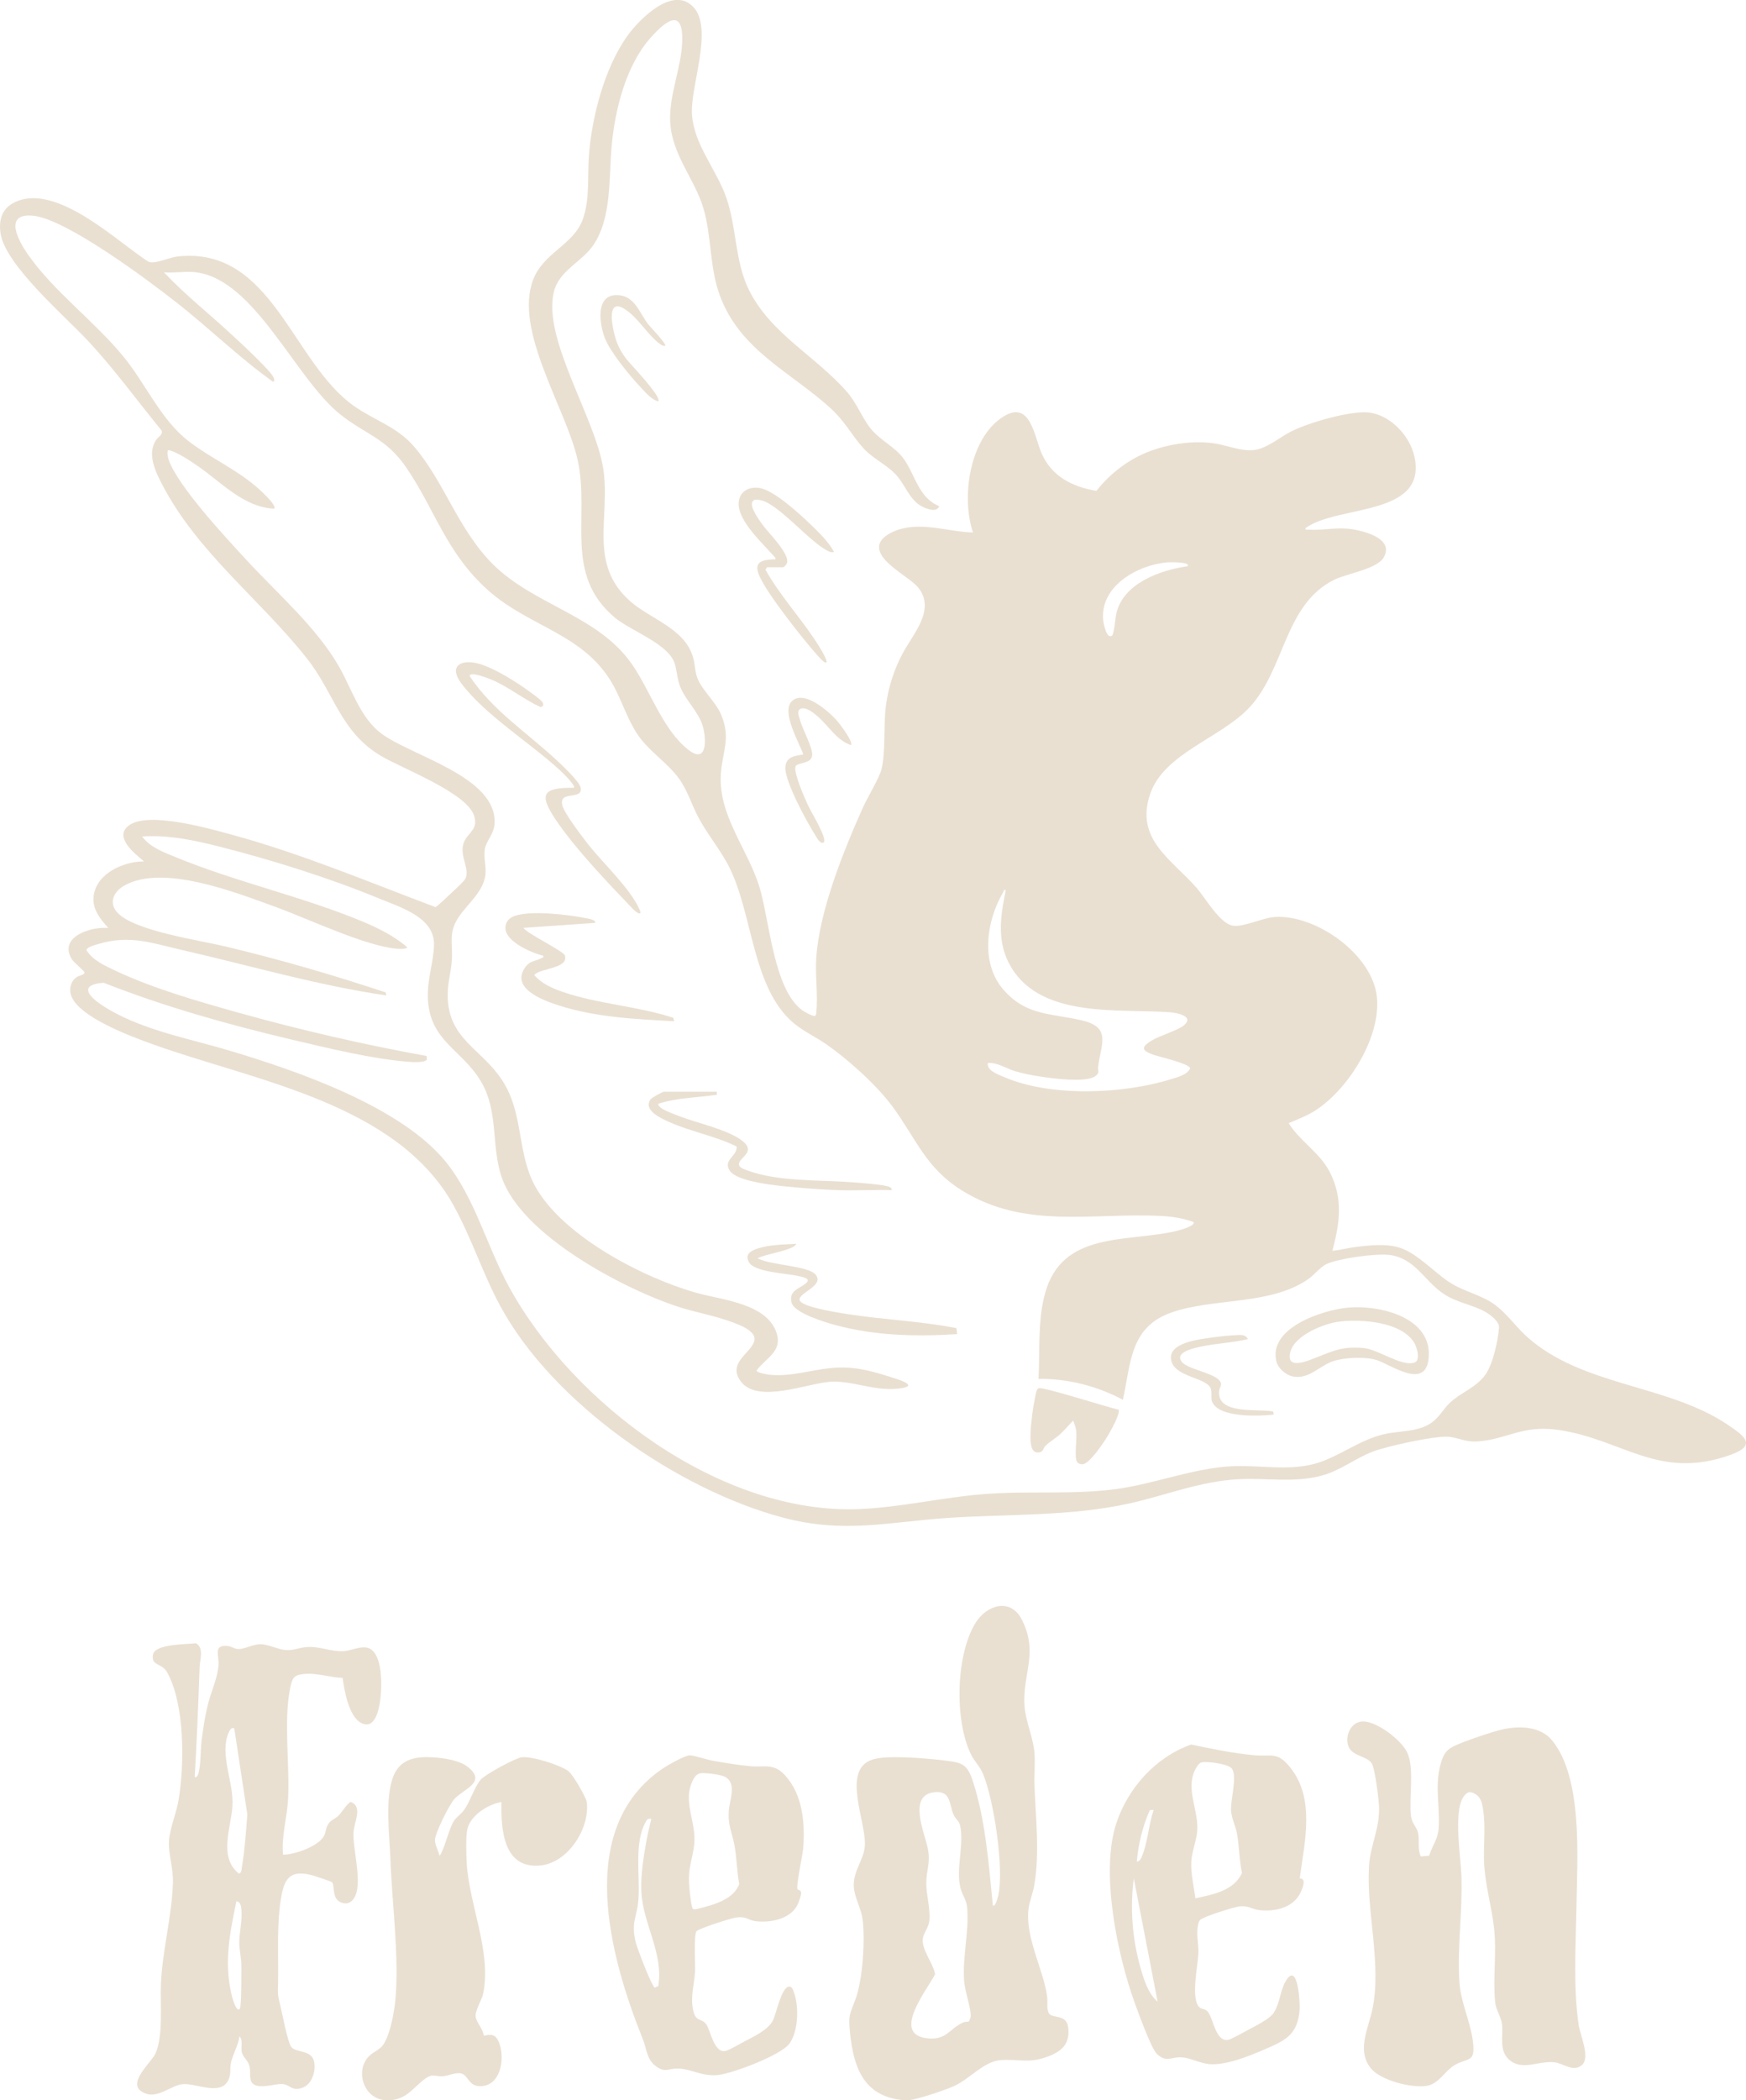
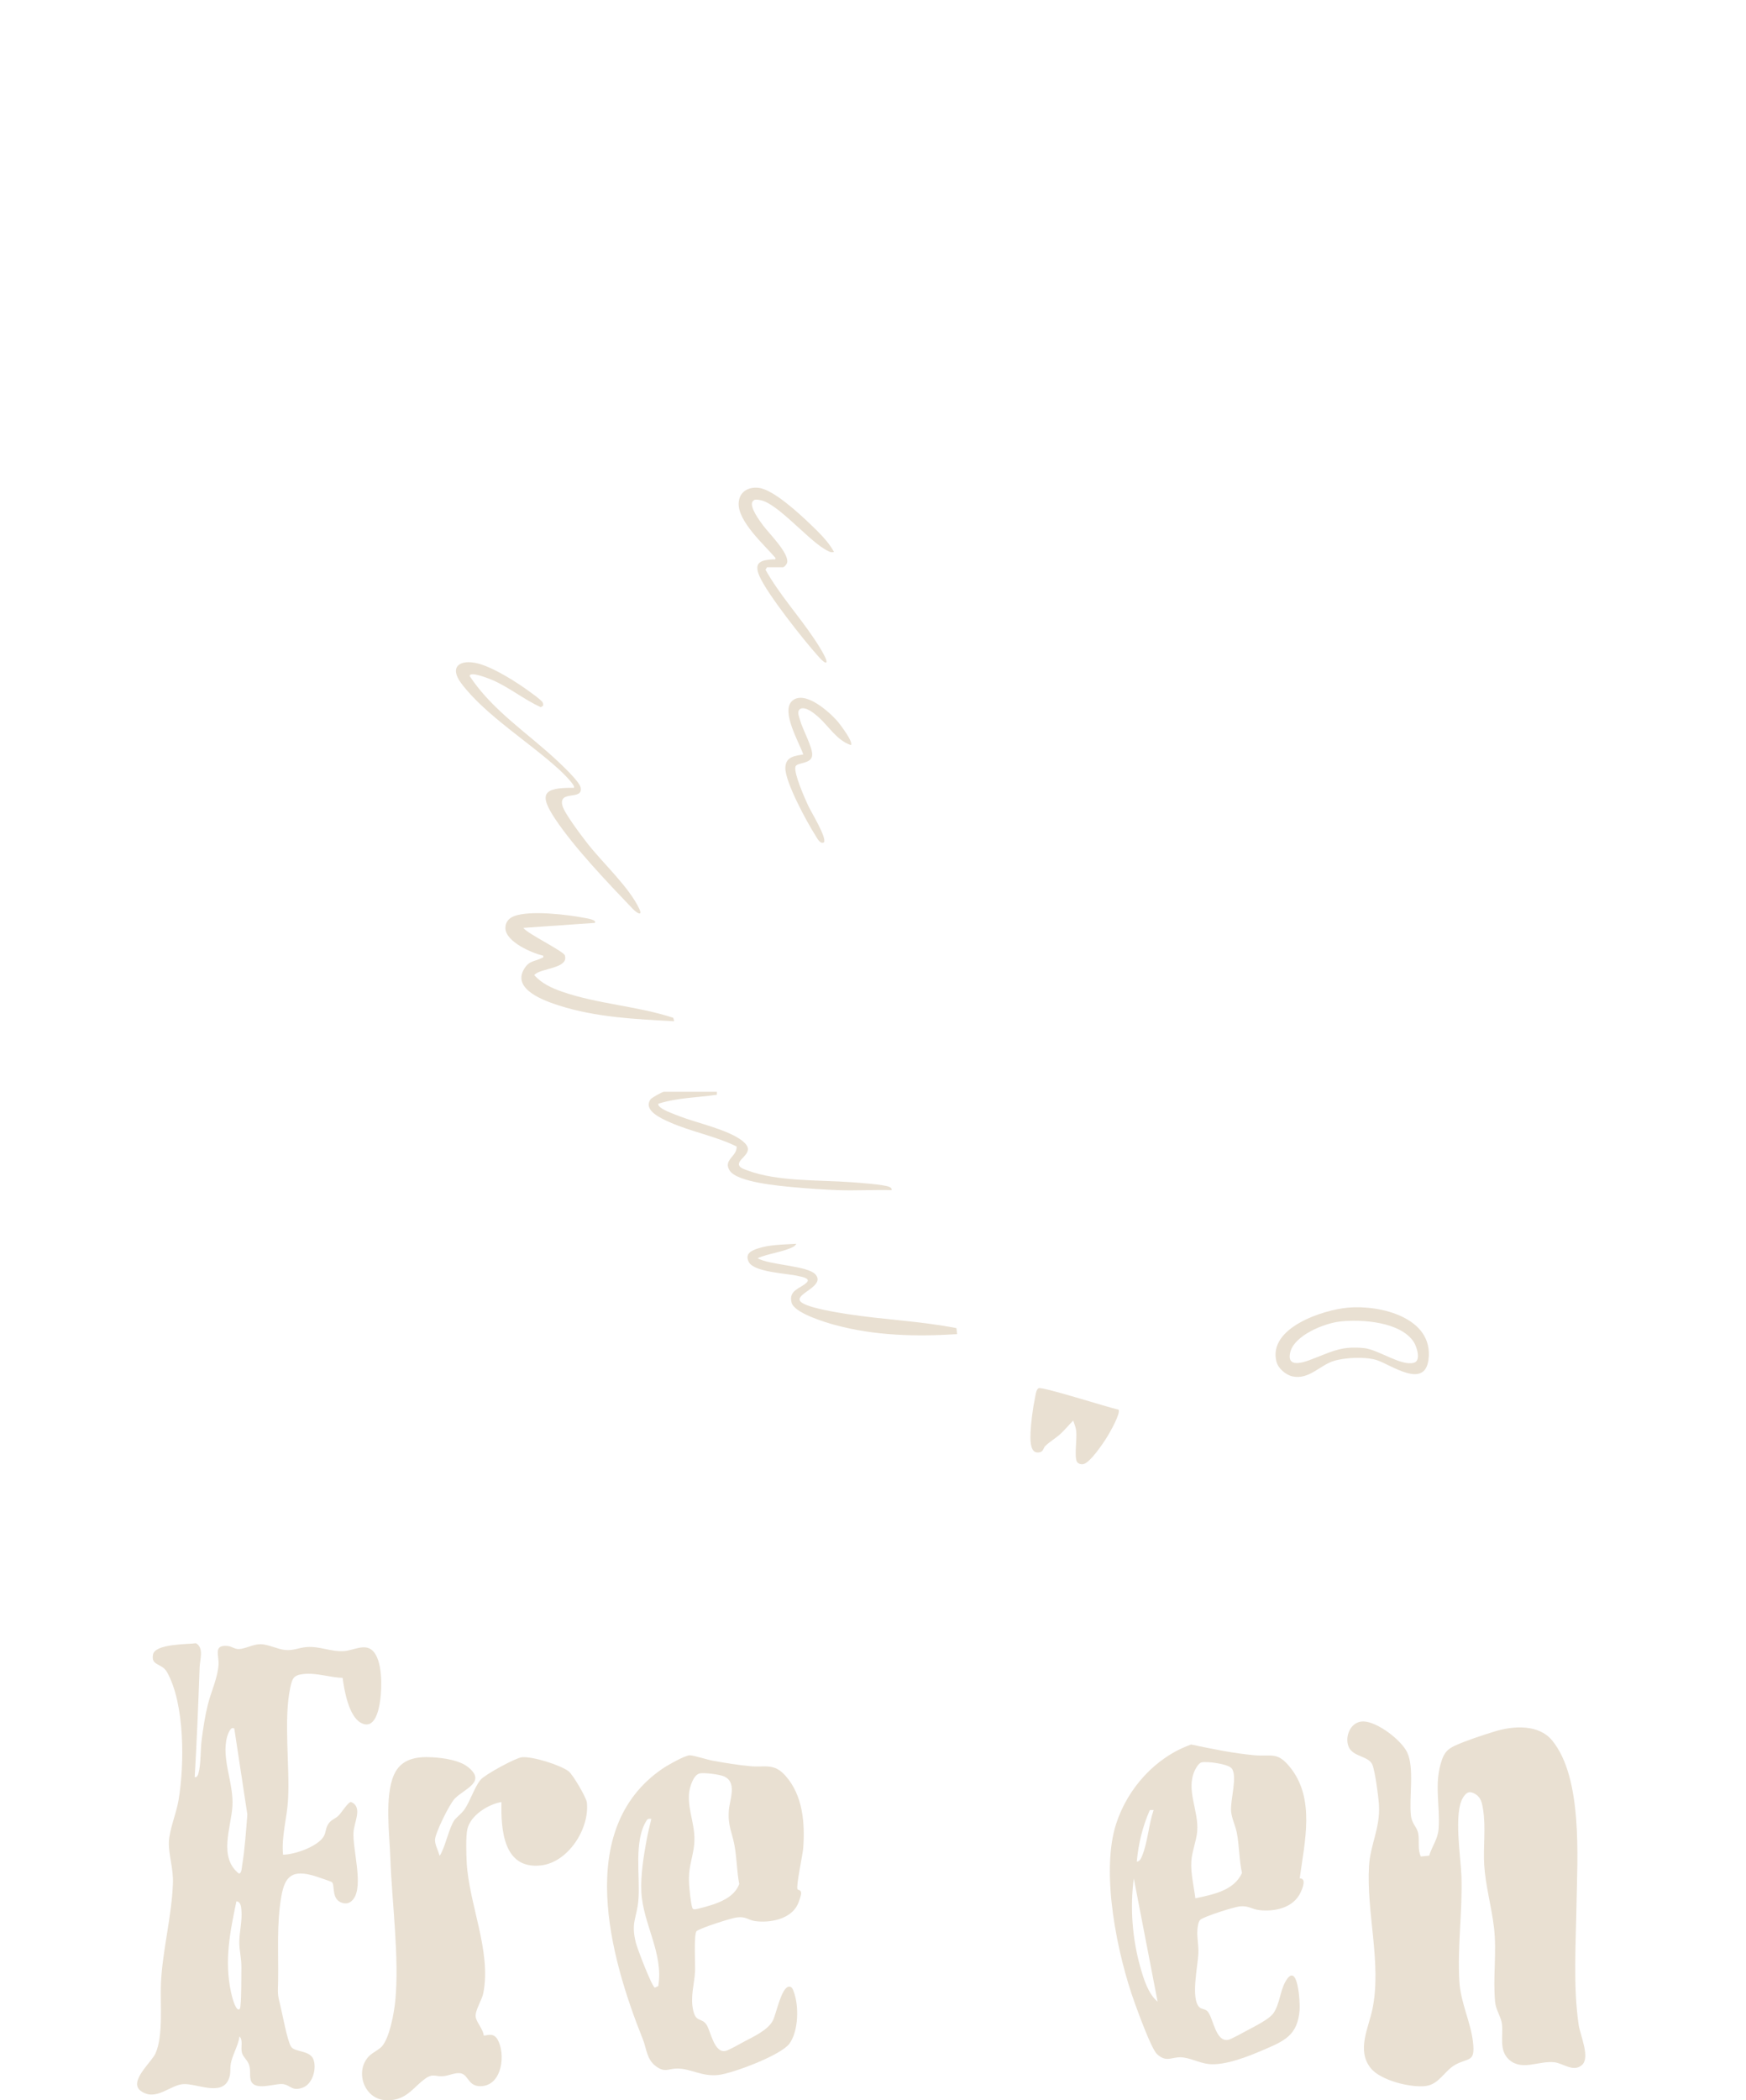
<svg xmlns="http://www.w3.org/2000/svg" id="Layer_0_xA0_Bild" version="1.1" viewBox="0 0 479.68 576.63">
  <defs>
    <style>
      .st0 {
        fill: #e9e0d2;
      }
    </style>
  </defs>
-   <path class="st0" d="M250.13,576.57c-.59.08-1.85.07-2.45,0-10.57-1.19-13.2-9.19-14.15-18.44-.5-4.88-.13-4.89,1.46-9.11,2.03-5.37,2.73-16.46,1.97-22.15-.39-2.95-2.19-5.85-2.39-8.79-.28-4.28,2.7-7.33,3.02-11.18.54-6.49-6.59-20.99,2.11-23.8,4.06-1.31,14.94-.32,19.53.23,5.26.63,6.51.94,8.15,6.03,3.39,10.55,4.29,22.76,5.38,33.75.65.75,1.44-2.39,1.51-2.71,1.61-7.35-1.22-26.32-4.24-33.43-.87-2.06-2.29-3.29-3.24-5.22-4.59-9.26-4.24-27.25,1.18-36.11,3.07-5.01,9.66-7.04,12.74-.99,4.74,9.31.1,14.93.76,23.79.31,4.19,2.39,8.6,2.73,12.81.24,2.89-.12,6.07,0,9.01.35,8.98,1.48,18.55-.07,27.45-.36,2.07-1.23,4.11-1.52,6.12-1.13,7.86,4.02,16.73,5.07,24.3.19,1.4-.18,3.24.41,4.5.82,1.77,4.85.16,5.36,3.91.64,4.7-1.82,6.77-5.9,8.23-5.19,1.86-7.85.45-12.76.87-4.54.39-8.53,5.28-12.76,7.15-2.49,1.1-9.36,3.42-11.91,3.77h0ZM266.17,554.98c.12-.08.52-1.13.52-1.39.03-2.52-1.64-6.87-1.84-9.86-.45-6.66,1.49-13.7.83-20.19-.2-1.94-1.33-3.33-1.78-5.04-1.41-5.35,1.06-11.96-.14-17.31-.27-1.22-1.29-1.86-1.76-2.88-1.29-2.82-.62-6.65-5.15-6.25-7.63.68-2.79,11.16-1.94,15.52.78,3.98-.42,5.84-.43,9.41-.02,3.23,1.19,7.22.84,10.37-.2,1.79-1.36,3.06-1.72,4.55-.76,3.09,2.82,7.03,3.29,10.14-2.2,4.37-12.28,16.65-1.94,17.6,5.21.48,5.84-2.69,9.72-4.39.53-.23,1.27-.11,1.51-.26v-.02Z" />
  <path class="st0" d="M105.31,576.57c-5.61-.81-7.79-8.29-3.82-12.14.92-.89,2.62-1.66,3.43-2.57,2.13-2.39,3.35-9.23,3.67-12.43,1.16-11.91-.91-26.97-1.35-39.28-.23-6.44-1.59-16.88.95-22.76,1.94-4.5,6.17-5.17,10.63-4.91,3.04.18,7.44.79,9.82,2.73,5,4.07-.92,5.83-3.68,8.58-1.4,1.4-5.5,9.61-5.46,11.45.03,1.38.93,2.9,1.24,4.24.3-.21.39-.52.54-.82,1.22-2.43,2.15-6.75,3.47-8.8.51-.79,2.06-1.89,2.89-3.11,1.62-2.38,2.69-6.07,4.42-8.13,1.17-1.39,9.56-5.97,11.3-6.15,2.9-.29,10.48,2.09,12.83,3.83,1.13.83,4.89,7.19,5.04,8.59.78,7.21-5.16,16.51-12.72,17.29-10.24,1.05-10.91-9.87-10.74-17.42-3.67.64-8.44,3.58-9.36,7.41-.47,1.97-.31,6.91-.2,9.1.61,11.53,6.82,24.43,4.58,35.92-.4,2.04-2.35,4.81-2.1,6.59.21,1.49,2.07,3.38,2.19,5.04.42.36,2.55-1.14,3.85,1.2,2.18,3.93,1.29,12.26-4.28,12.74-3.82.33-3.66-3.01-5.79-3.49-1.52-.34-3.34.64-4.85.76-2.29.18-2.86-.85-5.02.71-3.08,2.22-4.69,5.25-9.02,5.84-.56.08-1.9.08-2.45,0h0Z" />
  <path class="st0" d="M390.35,509.72l2.29-.23c.85-2.79,2.39-4.47,2.6-7.49.44-6.34-1.34-12.35.88-18.76.7-2.01,1.57-2.99,3.47-3.89,2.87-1.35,7.91-3,11.04-3.96,5.1-1.58,12.09-2.04,15.8,2.48,8.42,10.26,6.9,32.21,6.69,44.83-.17,10.66-.97,22.75.59,33.25.43,2.9,3.25,8.99.88,11.04s-5.11-.51-7.6-.78c-4.21-.46-8.86,2.46-12.39-.7-2.88-2.57-1.56-6.49-1.96-9.77-.23-1.96-1.66-3.84-1.88-6.03-.66-6.63.48-13.54-.31-20.42-.65-5.65-2.34-11.57-2.69-17.22-.31-4.96.48-10.33-.31-15.24-.27-1.67-.52-3.25-2.06-4.21s-2.45-.66-3.41.86c-2.69,4.21-.66,16.3-.48,21.58.32,9.6-1.14,19.44-.57,28.93.35,5.91,3.13,11.18,3.75,16.7s-1.09,4.24-4.66,6.09c-3.09,1.6-4.57,5.44-8.24,5.94-4.14.57-12.53-1.51-15.22-4.91-3.93-4.95-.54-11.05.52-16.34,2.51-12.47-1.74-26.5-.97-39.15.36-5.87,3.07-10.36,2.74-16.62-.11-2.12-1.08-9.53-1.84-11.25-1.05-2.36-5.42-2.07-6.53-4.93s.65-6.97,4.13-6.88c3.83.1,10.37,5.11,11.98,8.49,2.03,4.24.49,12.36,1.02,17.26.26,2.44,1.69,3.16,2.03,5.07.37,2.08-.24,4.24.7,6.25h.01Z" />
  <path class="st0" d="M53.49,487.94c.65.1.88-.53,1.02-1.02.73-2.54.53-6.45.89-9.2.42-3.25.92-6.57,1.71-9.74.87-3.5,2.74-7.4,2.93-10.98.14-2.63-1.51-5.5,2.59-5.07,1.05.11,1.8.86,2.98.84,1.71-.04,4-1.37,5.98-1.34,2.17.03,4.69,1.42,6.85,1.6s3.76-.65,5.73-.81c3.68-.31,6.66,1.35,10.37,1.1,2.56-.18,5.64-2.13,7.78-.16,2.82,2.6,2.61,10.1,2.14,13.62-.36,2.67-1.47,8.34-5.34,6.22-3.29-1.8-4.55-8.88-4.99-12.32-3.57-.12-7.16-1.45-10.74-1.06-2.71.3-3.09,1.14-3.64,3.72-1.89,8.89-.1,21.35-.61,30.75-.28,5.06-1.85,10.01-1.38,15.13,3.16,0,9.35-2.19,11.09-4.87.78-1.21.51-2.43,1.46-3.72.74-1.01,1.75-1.28,2.6-2.04s2.67-3.83,3.54-3.84c3.28,1.42.84,5.42.67,8.32-.28,4.74,2.79,14.51.01,18.29-.92,1.26-2.19,1.57-3.62.89-2.48-1.17-1.43-4.85-2.38-5.53-.21-.15-4.26-1.53-4.85-1.7-5.8-1.66-7.97-.13-8.98,5.59-1.34,7.57-.77,15.45-.89,23.11-.06,3.73-.26,3.53.67,7.22.6,2.39,1.83,9.37,2.9,11.01,1,1.53,5.12.93,6.11,3.44s-.19,6.77-2.87,7.77c-3.06,1.14-3.37-.73-5.58-.96s-8.05,2.17-8.81-1.28c-.3-1.36.11-2.58-.47-4.16-.45-1.22-1.64-2.05-1.92-3.26-.34-1.46.41-3.4-.66-4.38-.27,2.47-2.02,5.23-2.39,7.57-.25,1.6.12,2.63-.61,4.3-1.99,4.56-8.77,1.02-12.4,1.22s-7.58,4.87-11.7,1.87c-3.47-2.53,2.98-7.89,4.05-10.32,2.22-5.06,1.21-13.92,1.5-19.5.47-9.11,2.96-18.14,3.28-27.26.14-4.05-1.22-7.73-1.11-11.18s2.04-7.93,2.65-11.55c1.64-9.75,1.77-26.35-3.15-35.15-1.44-2.58-4.47-1.66-3.86-4.85.57-2.99,9.47-2.78,11.8-3.1,2.26,1.25,1.07,4.53,1,6.63-.36,10.06-.76,20.07-1.35,30.15h0ZM64.37,474.6c-.98-.78-1.78,1.57-1.96,2.21-1.71,6.01,1.87,12.8,1.44,19.17-.39,5.88-3.86,13.94,1.77,18.42.8.01.8-1.66.92-2.37.74-4.46,1.06-9.37,1.41-13.88l-3.58-23.55h0ZM64.95,522.03c-1.76,8.38-3.34,16.27-1.51,24.83.19.89,1.11,4.94,2.19,4.89.4-.25.38-.52.42-.93.32-2.92.22-7.54.27-10.64.04-2.48-.59-4.7-.58-6.83,0-2.92.86-5.97.58-9.01-.08-.88-.23-2.26-1.37-2.31Z" />
  <path class="st0" d="M357.07,515.73c1.91-.02.8,2.64.29,3.76-1.94,4.29-7.01,5.43-11.34,4.96-2.17-.24-2.95-1.3-5.46-1.03-1.62.18-9.69,2.74-10.79,3.66-.6.51-.78,2.14-.82,2.99-.11,2.07.37,4.12.28,6.28-.13,3.33-2.15,12.34.25,14.73.66.66,1.62.4,2.32,1.22,1.55,1.81,2.13,8.39,5.63,7.76.77-.14,4.59-2.27,5.61-2.81,1.82-.97,5.62-2.87,6.75-4.43,1.76-2.42,1.87-6.09,3.32-8.68,3.43-6.13,4.1,5.6,3.93,7.75-.55,6.93-4.15,8.44-9.84,10.89-4.19,1.8-10.57,4.38-15.09,3.93-2.51-.25-5.27-1.79-7.71-1.86-2.63-.07-3.94,1.47-6.5-.84-1.57-1.41-5.18-11.39-6.14-14.04-4.8-13.2-9.49-35.85-5.1-49.29,3.19-9.76,10.84-18.26,20.58-21.71,5.73,1.22,11.53,2.41,17.39,2.95,4.66.42,6.21-1.06,9.67,3.15,7.14,8.67,4.12,20.57,2.77,30.65h0ZM328.41,521.2c4.72-1.02,10.59-2.08,12.8-6.95-.8-3.6-.72-7.51-1.43-11.1-.38-1.9-1.38-3.88-1.56-5.8-.29-2.98,1.87-9.86.13-11.85-1.08-1.23-6.6-1.93-8.17-1.64-.81.15-1.57,1.46-1.91,2.18-2.56,5.4,1.1,11.05.64,16.73-.22,2.68-1.43,5.54-1.61,8.21-.22,3.25.7,6.99,1.11,10.23h0ZM316.94,496.94l-1.05.04c-1.99,4.48-3.13,9.25-3.58,14.14.83.03,1.23-1,1.49-1.64,1.52-3.72,1.8-8.67,3.14-12.54h0ZM318.03,549.57l-6.54-33.82c-1.07,7.97-.41,16.53,1.77,24.27.9,3.2,2.16,7.42,4.77,9.55h0Z" />
  <path class="st0" d="M219.09,518.7c.13.23.96.18,1.01.99.04.67-.68,2.67-1.02,3.34-2,3.94-7.59,4.98-11.61,4.43-2.01-.28-2.43-1.36-5.14-1-1.56.21-9.9,2.89-10.93,3.73-.86.7-.35,9.32-.45,11.08-.2,3.7-1.38,7.01-.48,10.82.78,3.31,2.37,1.77,3.7,3.93,1.07,1.73,2.08,7.85,5.22,7.07.99-.25,3.97-1.97,5.09-2.57,2.58-1.35,6.55-3.19,7.86-5.78.94-1.86,2.3-9.06,4.38-9.28.83-.11,1.09.72,1.34,1.38,1.48,3.89,1.34,10.87-1.22,14.31-2.33,3.13-15.55,8.14-19.53,8.56-4.56.48-7.37-1.73-11.19-1.77-2.53-.02-3.41,1.25-5.95-.65s-2.52-4.78-3.55-7.36c-9.03-22.51-18.88-57.7,5.35-74.3,1.33-.91,6.11-3.64,7.5-3.69.96-.04,4.93,1.23,6.38,1.49,3.29.59,6.92,1.19,10.24,1.49,4.09.38,6.49-.95,9.67,2.6,4.81,5.38,5.41,12.97,4.91,19.9-.13,1.75-2.03,10.51-1.57,11.27h-.01ZM192.23,486.91c-1.78.41-2.8,3.9-2.93,5.52-.41,5.13,2.19,9.29,1.3,14.94-.57,3.62-1.5,5.66-1.3,9.63.07,1.42.48,5.56.88,6.76.12.35.27.44.63.47.56.04,4.4-1.09,5.19-1.36,2.9-1.01,5.95-2.53,7.09-5.59-.66-3.43-.67-7.17-1.3-10.58-.69-3.72-1.87-5.42-1.56-9.61.22-3.02,2.44-7.89-1.49-9.43-1.22-.47-5.27-1.03-6.5-.75h-.01ZM178.94,499.39c-.67-.04-.95-.12-1.31.46-3.61,5.71-1.7,15.27-2.24,21.76-.41,5.03-2.15,6.14-.68,11.87.39,1.52,4.38,12.05,5.21,12.24l.93-.43c1.5-9.01-4.2-17.03-4.65-25.84-.23-4.56.63-9.89,1.46-14.38.35-1.9.84-3.79,1.28-5.67h0Z" />
  <g>
    <path class="st0" d="M210.72,155.76l-.41.67c3.76,6.71,9.04,12.51,13.32,18.88.26.39,4.51,6.66,3.18,6.63-.78-.33-1.48-1.16-2.04-1.78-3.87-4.29-14.07-17.15-16.15-22.04-1.64-3.85.57-4.33,3.73-4.55.41-.03.79.21.68-.41-3.07-3.57-10.29-9.97-10.1-14.99.12-3.12,2.65-4.6,5.58-4.22,4.02.53,11.04,7.03,14.07,9.93,2.38,2.28,4.95,4.75,6.54,7.64-.84.39-1.97-.4-2.7-.84-4.75-2.85-12.88-12.47-17.46-13.35-.58-.11-1.14-.24-1.74-.08l-.44.4c-1.06,1.42,2.07,5.55,2.99,6.78,1.6,2.12,7.02,7.46,6.49,10.03-.09.44-.79,1.29-1.18,1.29h-4.36Z" />
    <path class="st0" d="M233.76,204.57c-3.84-1.29-6.03-5.11-8.85-7.64-1.09-.98-3.55-3.06-5.05-2.31-1.03.72-.33,2.06-.07,3.07.65,2.49,3.55,7.58,3.34,9.72-.24,2.44-4.21,1.84-4.59,3.08-.53,1.76,2.62,8.85,3.54,10.81.75,1.61,5.1,8.69,4.3,9.96-1.09.68-1.98-1.3-2.54-2.18-2.22-3.46-8.28-14.63-8.08-18.38.15-2.97,2.58-3.15,4.93-3.56-1.1-3.21-6.27-11.94-3.02-14.74,3.44-2.97,10.06,2.98,12.28,5.48.74.83,4.57,5.85,3.82,6.67v.02Z" />
-     <path class="st0" d="M182.76,94.94c-.63.09-1.03-.21-1.5-.54-2.65-1.86-5.43-6.16-8.18-8.46-6.88-5.77-5.09,3.64-3.77,7.58.62,1.84,1.54,3.39,2.69,4.94,1,1.36,9.97,10.57,8.84,11.75-1.87-.49-3.46-2.42-4.78-3.81-2.97-3.15-8.37-9.67-9.89-13.57-1.4-3.61-2.74-11.67,3.08-11.81,4.99-.12,6.35,4.7,8.74,7.9.5.67,5.24,5.55,4.75,6.02h.02Z" />
    <path class="st0" d="M157.67,216.3c.6-.58-3.27-4.27-3.81-4.78-8.13-7.54-20.52-15.11-27.12-23.88-3.47-4.61-.35-6.67,4.42-5.51,3.83.93,9.12,4.17,12.41,6.41.95.65,5.17,3.59,5.5,4.31.14.31.21.59.12.93l-.62.39c-4.53-2.06-8.56-5.36-13.09-7.37-.61-.27-6.46-2.7-6.45-1.18,6.3,9.55,16.09,15.73,24.27,23.45,1.4,1.32,5.9,5.55,6.22,7.16.72,3.7-6.17.52-5,4.99.55,2.1,5.29,8.32,6.85,10.33,4.21,5.4,11.42,11.95,14.24,17.94,1.09,2.32-.8,1.06-1.73.09-6.73-7.03-16.06-16.77-21.36-24.74-4.55-6.85-3.37-8.64,5.13-8.54h.02Z" />
    <g>
      <path class="st0" d="M370.34,359.02c8.84-.79,23.52,2.73,22.12,14.21-1.03,8.37-10.41,1.39-14.3.18-3.09-.96-8.61-.71-11.72.25-3.86,1.19-6.81,5.2-11.32,4.25-1.83-.38-3.96-2.18-4.43-4.02-2.42-9.34,12.78-14.26,19.67-14.87h-.02ZM368.16,362.83c-4.34.49-12.73,3.81-13.73,8.63s5.01,2.1,7.23,1.24c4.94-1.93,7.25-3.09,12.96-2.58,4.03.36,10.29,5.06,13.86,4.03,2.02-.58.73-4.49-.12-5.76-3.66-5.48-14.24-6.23-20.2-5.56h0Z" />
      <path class="st0" d="M163.4,253.39l-19.63,1.37c1.24,1.67,11.04,6.38,11.41,7.55,1.16,3.7-6.81,3.44-8.4,5.4,1.99,2.32,4.86,3.6,7.69,4.58,9.84,3.41,20.59,3.91,30.48,7.15l.28.95c-10.51-.56-21.5-1.07-31.57-4.29-4-1.28-13.1-4.44-9.66-10.08,1.48-2.43,2.91-1.94,4.89-3.02.32-.17.46,0,.35-.61-3.15-.72-10.27-3.81-10.39-7.5-.05-1.64.91-2.8,2.4-3.36,4.5-1.69,14.9-.39,19.77.57.3.06,2.99.46,2.4,1.28h-.02Z" />
      <path class="st0" d="M218.76,341.49c-.28.65-1.03.96-1.64,1.22-2.74,1.14-6.21,1.55-8.99,2.73,3.07,1.92,13.83,2.01,15.94,4.51,2.63,3.1-5.11,5.09-4.35,7.09.72,1.9,10.96,3.42,13.13,3.76,9.93,1.54,20.05,1.92,29.92,3.85l.18,1.65c-11.34.71-22.6.46-33.61-2.53-2.66-.72-11.13-3.26-11.87-6.12-.91-3.5,2.51-3.86,4.16-5.53,1.17-1.19-1.44-1.56-2.31-1.77-3.08-.76-12.14-1.01-13.6-3.85-1.15-2.24.63-3.11,2.48-3.72,3.25-1.09,7.18-1.06,10.58-1.28h-.02Z" />
      <path class="st0" d="M196.95,299.76v.82c-5.36.78-10.9.8-16.09,2.46-.08.5.35.81.68,1.09.98.81,3.93,1.88,5.25,2.39,4.81,1.85,13.39,3.67,17.23,6.77s-1.17,4.55-1.02,6.46c.15.9,1.45,1.26,2.27,1.57,8.32,3.16,19.78,2.6,28.64,3.27,2.02.15,8.98.62,10.43,1.29.38.17.71.41.61.88-4.85-.13-9.75.18-14.6.01-4-.14-8.53-.46-12.53-.83-3.76-.35-15.21-1.34-17.32-4.5-2-2.98,2.07-3.92,1.88-6.65-5.89-2.91-12.52-4.04-18.5-6.72-2.1-.94-7.3-3.17-5.16-6.23.33-.47,3.27-2.08,3.65-2.08h14.59,0Z" />
-       <path class="st0" d="M342.85,367.66c-4.13,1.01-8.44,1.13-12.59,2-1.77.37-8.04,1.54-5.42,4.43,1.93,2.12,10.59,3.14,10.62,5.98,0,.5-.42,1.09-.5,1.66-.88,6.88,10.79,4.96,14.82,5.82l.16.84c-4.02.46-13.09.73-16.1-2.31-1.65-1.67-.74-2.81-1.14-4.59-.7-3.14-9.14-3.29-10.71-7.29-2.01-5.11,6.27-6.3,9.58-6.78,2.58-.37,5.83-.77,8.41-.87,1.13-.05,2.29-.05,2.87,1.1h0Z" />
    </g>
    <g>
-       <path class="st0" d="M267.31,146.21c-3.28-9.67-.97-25.85,8.21-31.75,7.57-4.87,8.59,5.31,10.65,10.03,2.77,6.32,8.48,9.19,15.06,10.28,3.78-4.83,8.97-8.78,14.76-10.93,5.38-2,11.98-2.94,17.66-2.1,3.58.53,7.22,2.23,10.95,1.81,3.38-.39,6.98-3.48,9.98-5.02,4.67-2.41,16.28-5.8,21.38-5.28,5.94.61,11.3,6.31,12.59,11.96,3.82,16.75-21.1,13.31-29.87,19.79-.11.62.27.38.68.41,3.55.26,7.09-.53,10.64-.27s13.37,2.41,10.13,7.94c-1.86,3.18-10.08,4.37-13.55,6.09-13.71,6.78-13.51,24.39-23.18,34.91-7.84,8.54-23.57,12.67-27.4,23.88-4.28,12.54,5.9,17.92,12.82,25.9,2.33,2.68,6.31,9.71,9.88,10.3,2.9.48,8.14-2.2,11.65-2.4,11.29-.64,26.75,10.33,27.93,22,1.12,11.04-7.81,25.23-16.84,31.09-2.39,1.55-4.8,2.41-7.4,3.52,3.1,5,8.48,8.03,11.23,13.31,3.78,7.26,2.84,14.12.77,21.73,2.18-.17,4.28-.78,6.45-1.05,12.47-1.57,13.98.3,22.88,7.59,5.11,4.18,7.48,4.12,12.86,6.77,4.81,2.38,7.44,6.84,11.26,10.28,15.2,13.68,38.64,13.03,55.18,24.18,4.46,3.01,8.16,5.57.94,8.2-20.13,7.33-30.09-4.54-48.11-6.86-9.32-1.2-13.55,2.65-21.52,3.24-3.54.26-5.6-1.21-8.45-1.3-3.97-.13-16.5,2.61-20.39,4.1-4.91,1.88-9.07,5.34-14.33,6.67-7.47,1.9-14.78.54-22.29.89-10.67.49-20.15,4.44-30.39,6.7-16.27,3.58-33.22,2.83-49.77,3.95-16.56,1.13-28.48,4.34-45.2-.08-28.97-7.66-63.32-31.5-77.72-58.1-4.85-8.97-7.94-18.83-12.9-27.73-15.66-28.13-54.79-34.12-82.65-44.17-5.69-2.05-20.3-7.39-22.36-13.37-.64-1.86-.05-4.07,1.67-5.14.48-.3,2.15-.54,1.99-1.25-.1-.43-2.99-2.75-3.49-3.6-3.7-6.22,5.43-8.97,10.05-8.55-2.78-3.06-5.14-6.19-3.6-10.55,1.8-5.07,8.36-7.72,13.41-7.72-2.56-2.14-8.5-6.76-4.07-9.93,5.4-3.87,22.06.92,28.4,2.65,19.06,5.2,37.28,12.89,55.73,19.82.34-.02,4.41-3.87,5.04-4.48.73-.72,2.84-2.6,3.21-3.34,1.37-2.81-2.18-6.86-.16-10.53,1.33-2.41,3.67-3.19,2.54-6.73-2.03-6.33-19.73-12.94-25.58-16.42-11.2-6.65-12.72-17.11-20.38-26.8-12.7-16.07-29.86-28.89-39.58-47.42-1.93-3.68-4.44-8.64-1.82-12.55.6-.89,2.01-1.46,1.46-2.63-6.67-8.12-12.87-16.72-20.04-24.42C18.05,86.97,1.51,72.88.16,64.13c-.53-3.43.2-6.58,3.41-8.35,10.77-5.93,26.97,8.97,35.22,14.72.55.38,1.81,1.35,2.35,1.47,1.85.41,5.54-1.32,7.61-1.55,26.01-2.9,31.41,29.09,48.57,41.1,5.57,3.9,11.65,5.61,16.32,10.96,8.29,9.49,12.13,22.77,21.67,32.33,11.31,11.35,28.86,14.06,38.25,27.47,5.08,7.24,8.51,18.14,15.63,23.64,5.11,3.95,4.89-2.99,3.93-6.39-1.18-4.17-4.78-7.13-6.31-11.15-.8-2.09-.82-4.19-1.45-6.19-1.7-5.46-12.11-8.96-16.51-12.67-14.15-11.95-6.69-27.7-10.17-43.29-3.15-14.1-17.57-35.41-12.2-49.45,2.85-7.46,11.13-9.52,13.65-16.62,1.93-5.45,1.26-11.31,1.63-16.92.71-10.8,4.29-24.67,10.68-33.5,3.29-4.54,12.44-13.8,18.06-7.8s-.95,21.86-.39,29.58c.59,8.13,6.59,14.91,9.29,22.35,3.02,8.3,2.4,17.61,6.3,25.61,5.93,12.17,18.69,18.46,27.11,28.26,2.65,3.08,3.99,6.94,6.41,9.95,2.61,3.24,6.74,5.02,9.11,8.35,3.11,4.38,4.06,10.68,9.71,12.93-.7,1.87-3.42.76-4.73.09-3.52-1.77-4.7-6.24-7.39-8.97s-6.29-4.27-8.88-7.21c-3.3-3.75-4.96-7.27-8.99-10.92-10.93-9.88-24.6-15.73-30.21-30.61-2.99-7.94-2.25-16.32-4.63-24.28s-8.67-14.65-9.09-23.64c-.34-7.31,3.02-14.65,3.3-21.82.4-10.23-5.08-5.4-9.02-.84-6.5,7.54-9.45,19.45-10.35,29.19-.8,8.67.09,19.9-5.07,27.38-3.26,4.72-9.42,6.93-10.84,12.89-3.07,12.9,11.46,34.53,13.6,48.5,2.03,13.26-4.29,26.14,7.49,36.42,5.56,4.86,14.67,7.32,17.11,15.07.53,1.68.56,3.63,1.02,5.25,1.02,3.64,5.14,6.94,6.74,10.71,2.81,6.59.33,10.11-.06,16.4-.71,11.45,7.51,20.65,10.65,31.1,2.7,8.97,3.88,28.17,11.8,33.75.55.38,2.99,1.82,3.48,1.45.28-.22.24-.52.28-.82.52-4.61-.32-10.24,0-15.01.84-12.96,7.48-29.38,12.77-41.23,1.21-2.72,4.59-8.27,5.17-10.65,1.14-4.66.5-12.15,1.19-17.36s2.24-10.03,4.73-14.63c2.83-5.23,8.97-11.81,4.19-17.81-2.38-2.99-11.48-7.16-10.75-11.64.38-2.32,3.65-3.84,5.68-4.43,6.66-1.91,13.39.73,20.12.89l-.03.02ZM53.9,74.76c-2.72-.34-6.07.25-8.86,0,5.84,6.21,12.6,11.5,18.82,17.31,1.98,1.85,10.9,9.97,11.39,11.79.1.35.24,1.12-.35.89-9.26-6.62-17.41-14.63-26.35-21.65-7.84-6.15-30.3-22.95-39.41-23.86-8.38-.83-4.03,6.96-1.42,10.69,7.06,10.09,18.19,18.24,26.12,27.88,6.18,7.5,10.27,17.36,17.92,23.27,6.21,4.8,13.5,7.87,19.46,13.27.71.64,4.93,4.49,4.09,5.32-8.27-.37-14.36-7.12-20.76-11.56-2.17-1.51-5.54-3.79-8.05-4.5-.92-.26-.29,2.26-.16,2.62,2.52,7.31,16.07,21.78,21.73,27.9,8.42,9.1,19.22,18.43,25.28,29.27,3.36,6.02,5.73,13.77,11.44,18.02,8.34,6.21,32.01,11.86,31.07,24.86-.2,2.79-2.28,4.59-2.67,6.87s.48,4.76.14,7.23c-.62,4.49-4.86,7.79-7.24,11.3-3,4.43-1.66,7.01-1.96,11.95-.16,2.67-.94,5.53-1.09,8.19-.76,13.74,9.61,15.79,15.49,25.69,5.34,8.98,3.53,19.42,8.64,28.45,7.71,13.61,29.84,25.07,44.54,29.1,6.94,1.9,18.94,2.88,21.61,10.84,1.73,5.16-2.79,6.8-5.46,10.37,0,.68,3.29,1.17,3.95,1.22,5.6.46,10.91-1.32,16.39-1.87,5.86-.59,10.39.54,15.92,2.28,2.16.68,9.31,2.67,2.56,3.37s-12.34-2.24-18.52-1.89-20.07,6.16-24.67-.13c-3.81-5.2,3.08-7.76,3.77-11.25.5-2.58-4.18-4.27-6.08-4.98-4.77-1.79-10.01-2.65-14.86-4.23-15.11-4.94-42.87-19.6-48.41-35.32-3.13-8.89-.76-18.33-5.93-26.8s-13.76-10.85-14.41-22.13c-.33-5.7,1.62-10.29,1.66-15.3.06-7.41-9.28-10.15-15.02-12.52-13.54-5.61-29.61-10.64-43.84-14.25-6.98-1.77-14.07-3.28-21.33-2.8,2.22,3,5.88,4.29,9.2,5.66,16.62,6.85,34.77,10.78,51.33,17.67,4.29,1.79,8.78,4,12.28,7.08,0,.57-2.38.44-2.85.4-8.52-.67-24.57-8.31-33.27-11.46-10.84-3.92-30.95-11.91-41.6-5.86-2.92,1.66-4.42,4.75-1.78,7.51,4.73,4.95,22.58,7.51,29.55,9.18,14.86,3.55,29.57,7.81,44.05,12.63l.19.82c-18.91-2.72-37.31-8.17-55.91-12.41-8.36-1.91-14.45-4.29-23.03-1.75-.71.21-3.45.87-3.45,1.75,1.76,2.79,4.95,4.19,7.83,5.56,10.22,4.85,22.4,8.35,33.31,11.42,17.23,4.84,34.72,8.87,52.3,12.06l.09.94c-.31.91-3.64.77-4.47.71-10.32-.75-22.67-3.79-32.82-6.18-17.48-4.13-34.82-9.01-51.53-15.57-6.58.48-4.48,3.45-.59,6.05,10.01,6.71,23.71,9.15,35.16,12.57,18.44,5.51,47.11,15.34,59.45,30.55,7.93,9.78,11.27,23.16,17.32,34.23,17.6,32.22,58.31,62.69,96.29,61.1,11.43-.48,22.7-3.19,34.08-4.1,12.09-.97,24.54.22,36.51-1.4,10.49-1.42,20.8-5.62,31.4-6.24,7.65-.44,15.59,1.34,23.04-.68,6.69-1.81,12.41-6.69,19.35-8.19,4.27-.92,9.43-.53,13.08-3.29,1.91-1.44,3.05-3.62,4.65-5.17,2.97-2.88,7.33-4.23,9.89-7.84,2.08-2.92,3.47-9.36,3.73-12.92.12-1.68-2.39-3.54-3.79-4.33-3.63-2.02-7.73-2.46-11.43-4.93-5.43-3.62-7.88-9.98-15.19-10.71-3.68-.37-13.68.98-17.02,2.55-1.62.77-3.36,2.98-4.92,4.08-10.41,7.27-25.96,5.16-37.49,9.15s-11.23,13.66-13.49,24.01c-7.12-3.77-15.07-5.82-23.18-5.73.41-7.73-.27-16.18,1.84-23.66,4.73-16.79,22.03-13.86,35.53-16.83.55-.12,6.02-1.45,5.18-2.59-2.84-1.02-5.84-1.5-8.85-1.65-18.97-.97-37.37,3.75-54.67-6.96-10.02-6.21-12.54-14.07-19.05-22.95-4.39-5.98-12.14-12.94-18.25-17.21-2.91-2.03-6.4-3.63-9.09-5.91-11.31-9.58-11.12-29.81-17.58-42.69-2.45-4.89-6.13-9.13-8.65-13.99-1.79-3.45-2.87-7.17-5.18-10.37-3.24-4.48-8.15-7.34-11.36-12.1-2.75-4.07-4.19-8.84-6.49-13.14-7.79-14.52-22.99-16.11-34.61-26.48s-14.58-22.25-22.59-33.86c-5.46-7.92-11.16-8.96-18.03-14.43-12.33-9.81-23.42-36.96-39.55-38.99v-.02ZM326.22,155.48c1.14-1.24-4.86-1.12-5.31-1.09-8.17.6-18.78,6.44-17.83,15.92.08.83.93,5.26,2.4,4.23.61-.43.96-5.05,1.19-6.04,1.87-8.34,12.06-11.97,19.57-13.03h-.02ZM276.31,244.39c-.73-.15-.47.19-.68.54-4.64,7.82-6.35,19.41,0,26.74,6.43,7.44,13.45,6.47,21.96,8.58,7.78,1.93,4.85,6.54,4.11,12.59-.15,1.2.59,1.67-.85,2.67-2.63,1.82-11.72.58-15.05.07-2.17-.33-4.67-.8-6.76-1.42-2.58-.76-4.91-2.45-7.64-2.32-.41,2.09,2.83,3.17,4.45,3.87,12.74,5.51,32.56,4.71,45.73.63,1.84-.57,4.52-1.19,5.4-3-.11-1.29-8.65-3.23-10.1-3.74-2.96-1.06-3.68-1.92-.66-3.8,2.37-1.48,7.32-2.84,9.06-4.31,2.93-2.47-1.98-3.42-3.81-3.56-13.76-1.03-35.09,1.8-43.63-12.28-4.11-6.79-3.05-13.85-1.52-21.25h0Z" />
      <path class="st0" d="M294.85,390.03c-1.21,1.2-2.28,2.53-3.54,3.69s-2.99,2.15-4.1,3.26c-.76.76-.48,1.91-2.31,1.8-2.06-.12-1.83-4.17-1.77-5.61.12-2.65.63-6.58,1.18-9.19.16-.75.32-2.47,1.01-2.83,1.01-.53,19.35,5.38,21.97,5.87.67.97-2.36,6.23-3.04,7.35-1.05,1.74-4.73,7.21-6.59,7.61-.77.17-1.69-.15-1.93-.96-.51-1.78.16-5.94-.06-8.12-.1-1.02-.52-1.91-.82-2.87h0Z" />
    </g>
  </g>
</svg>